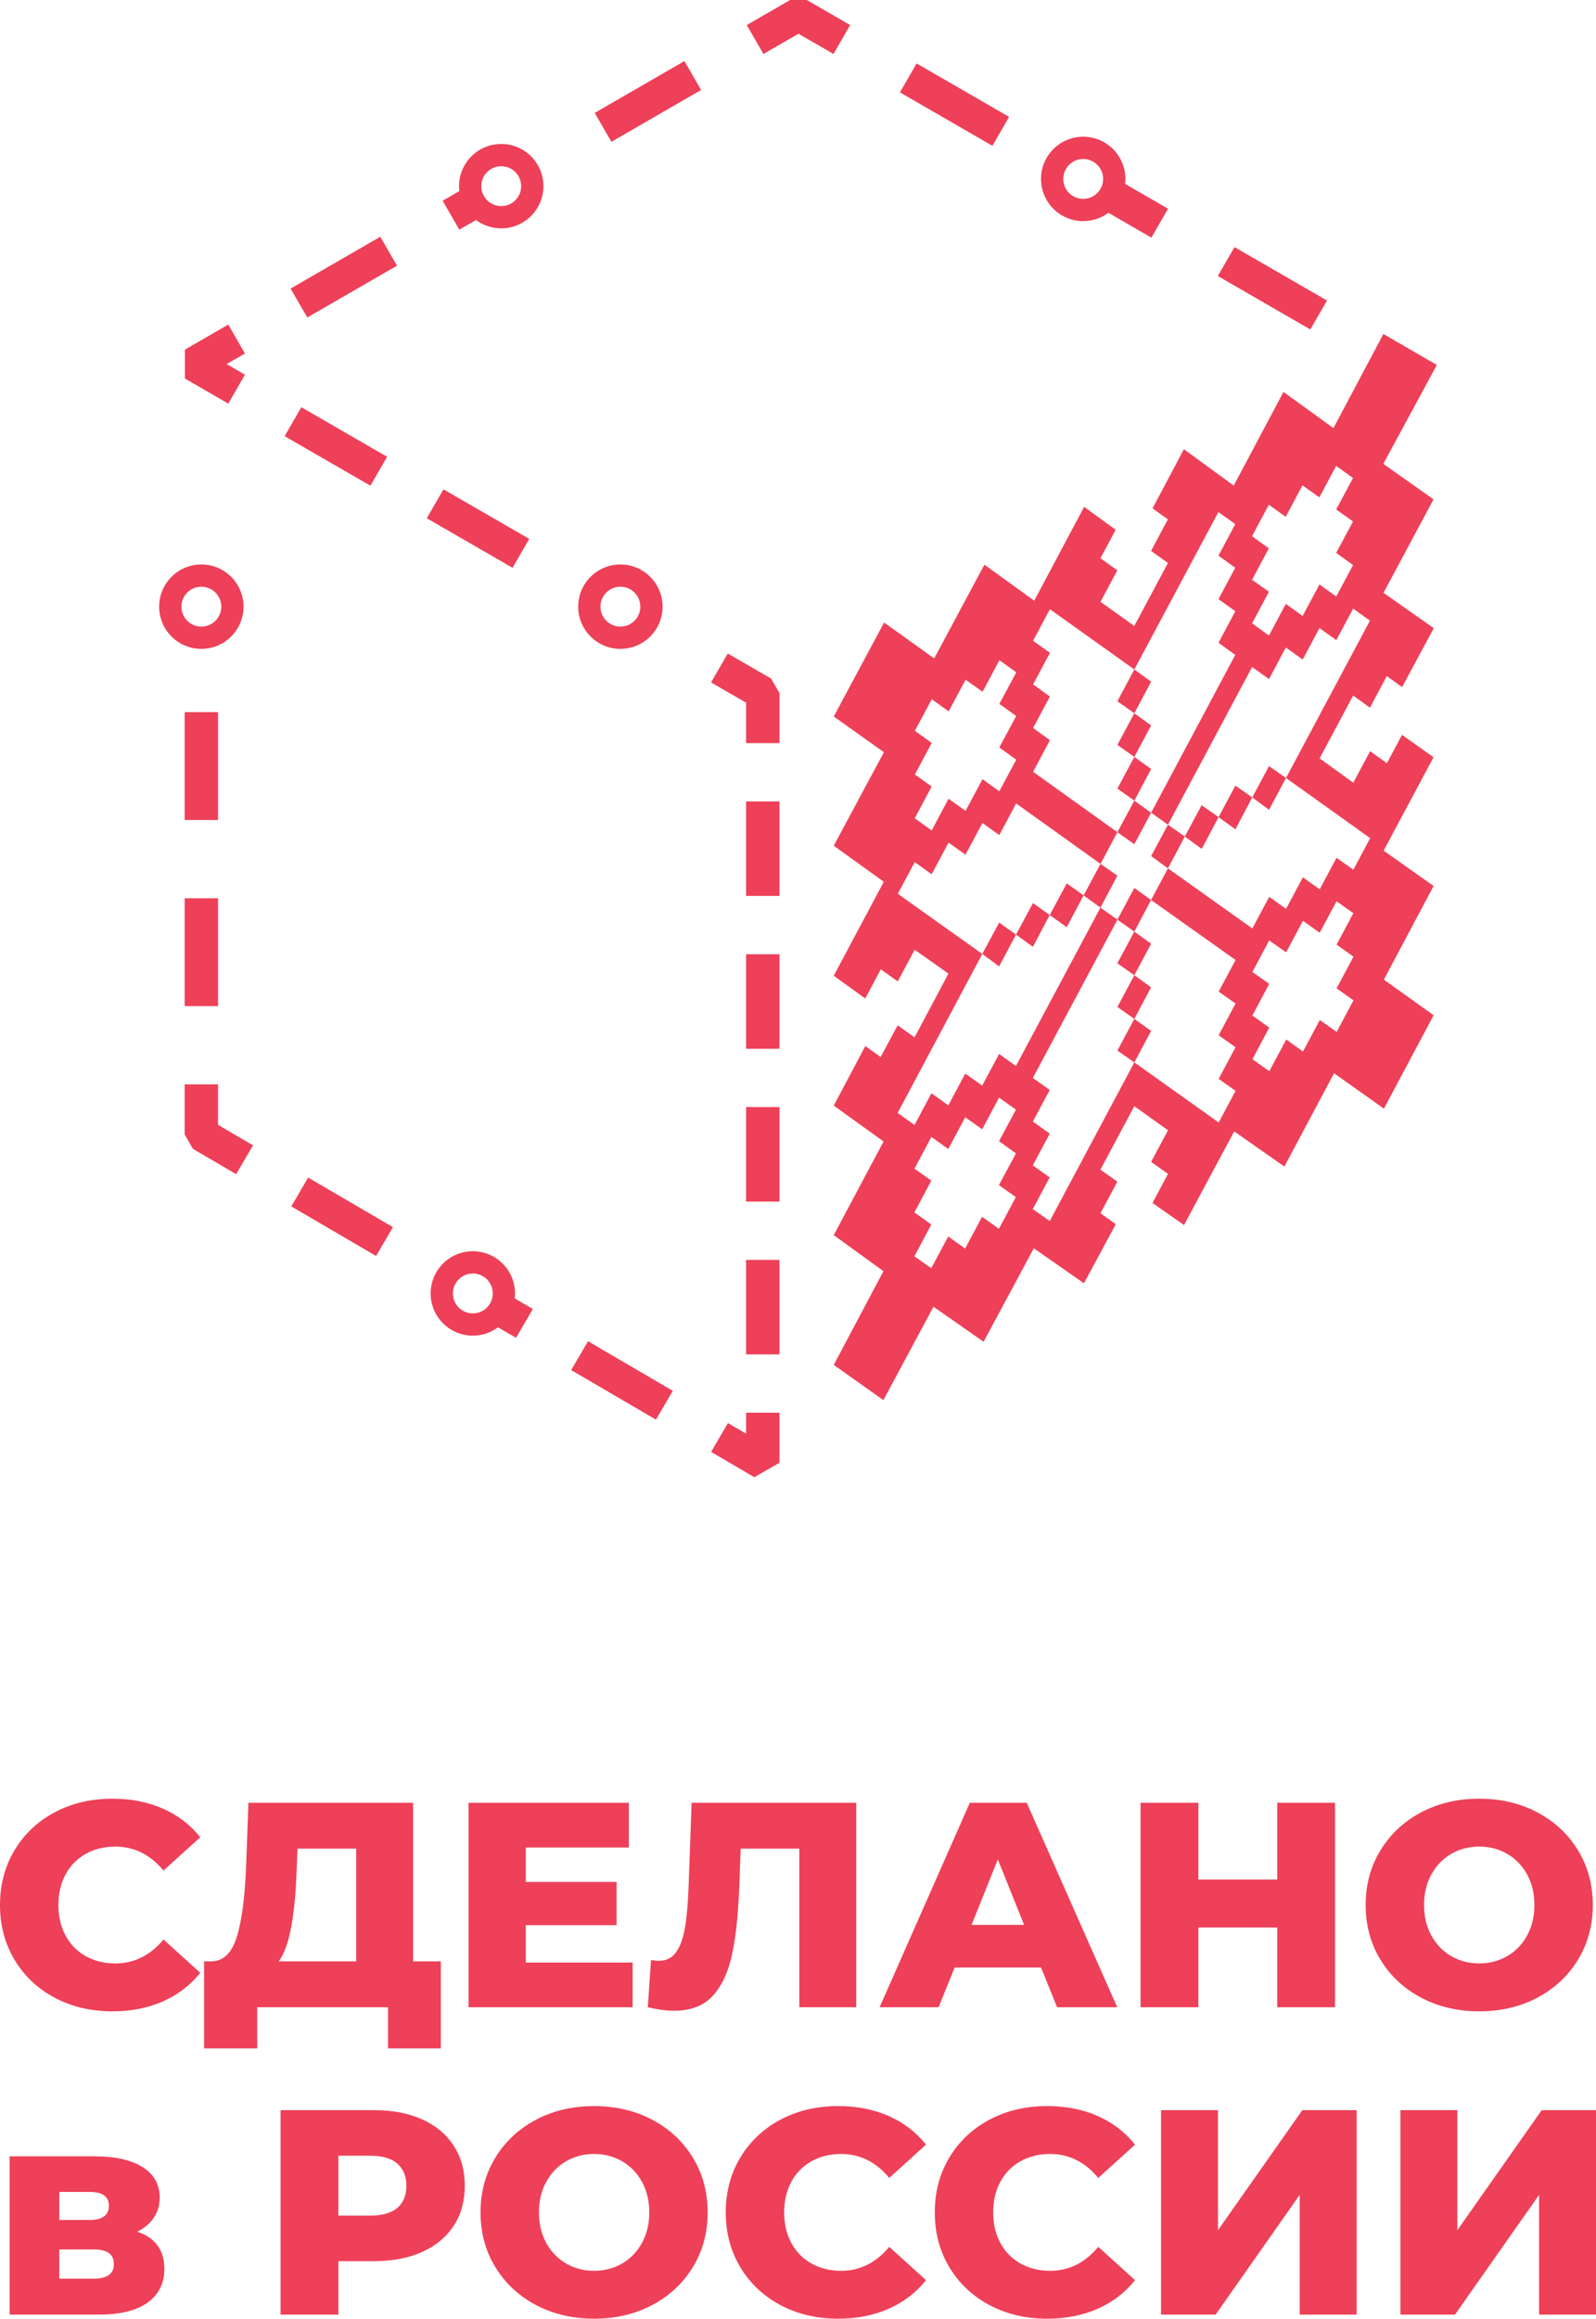
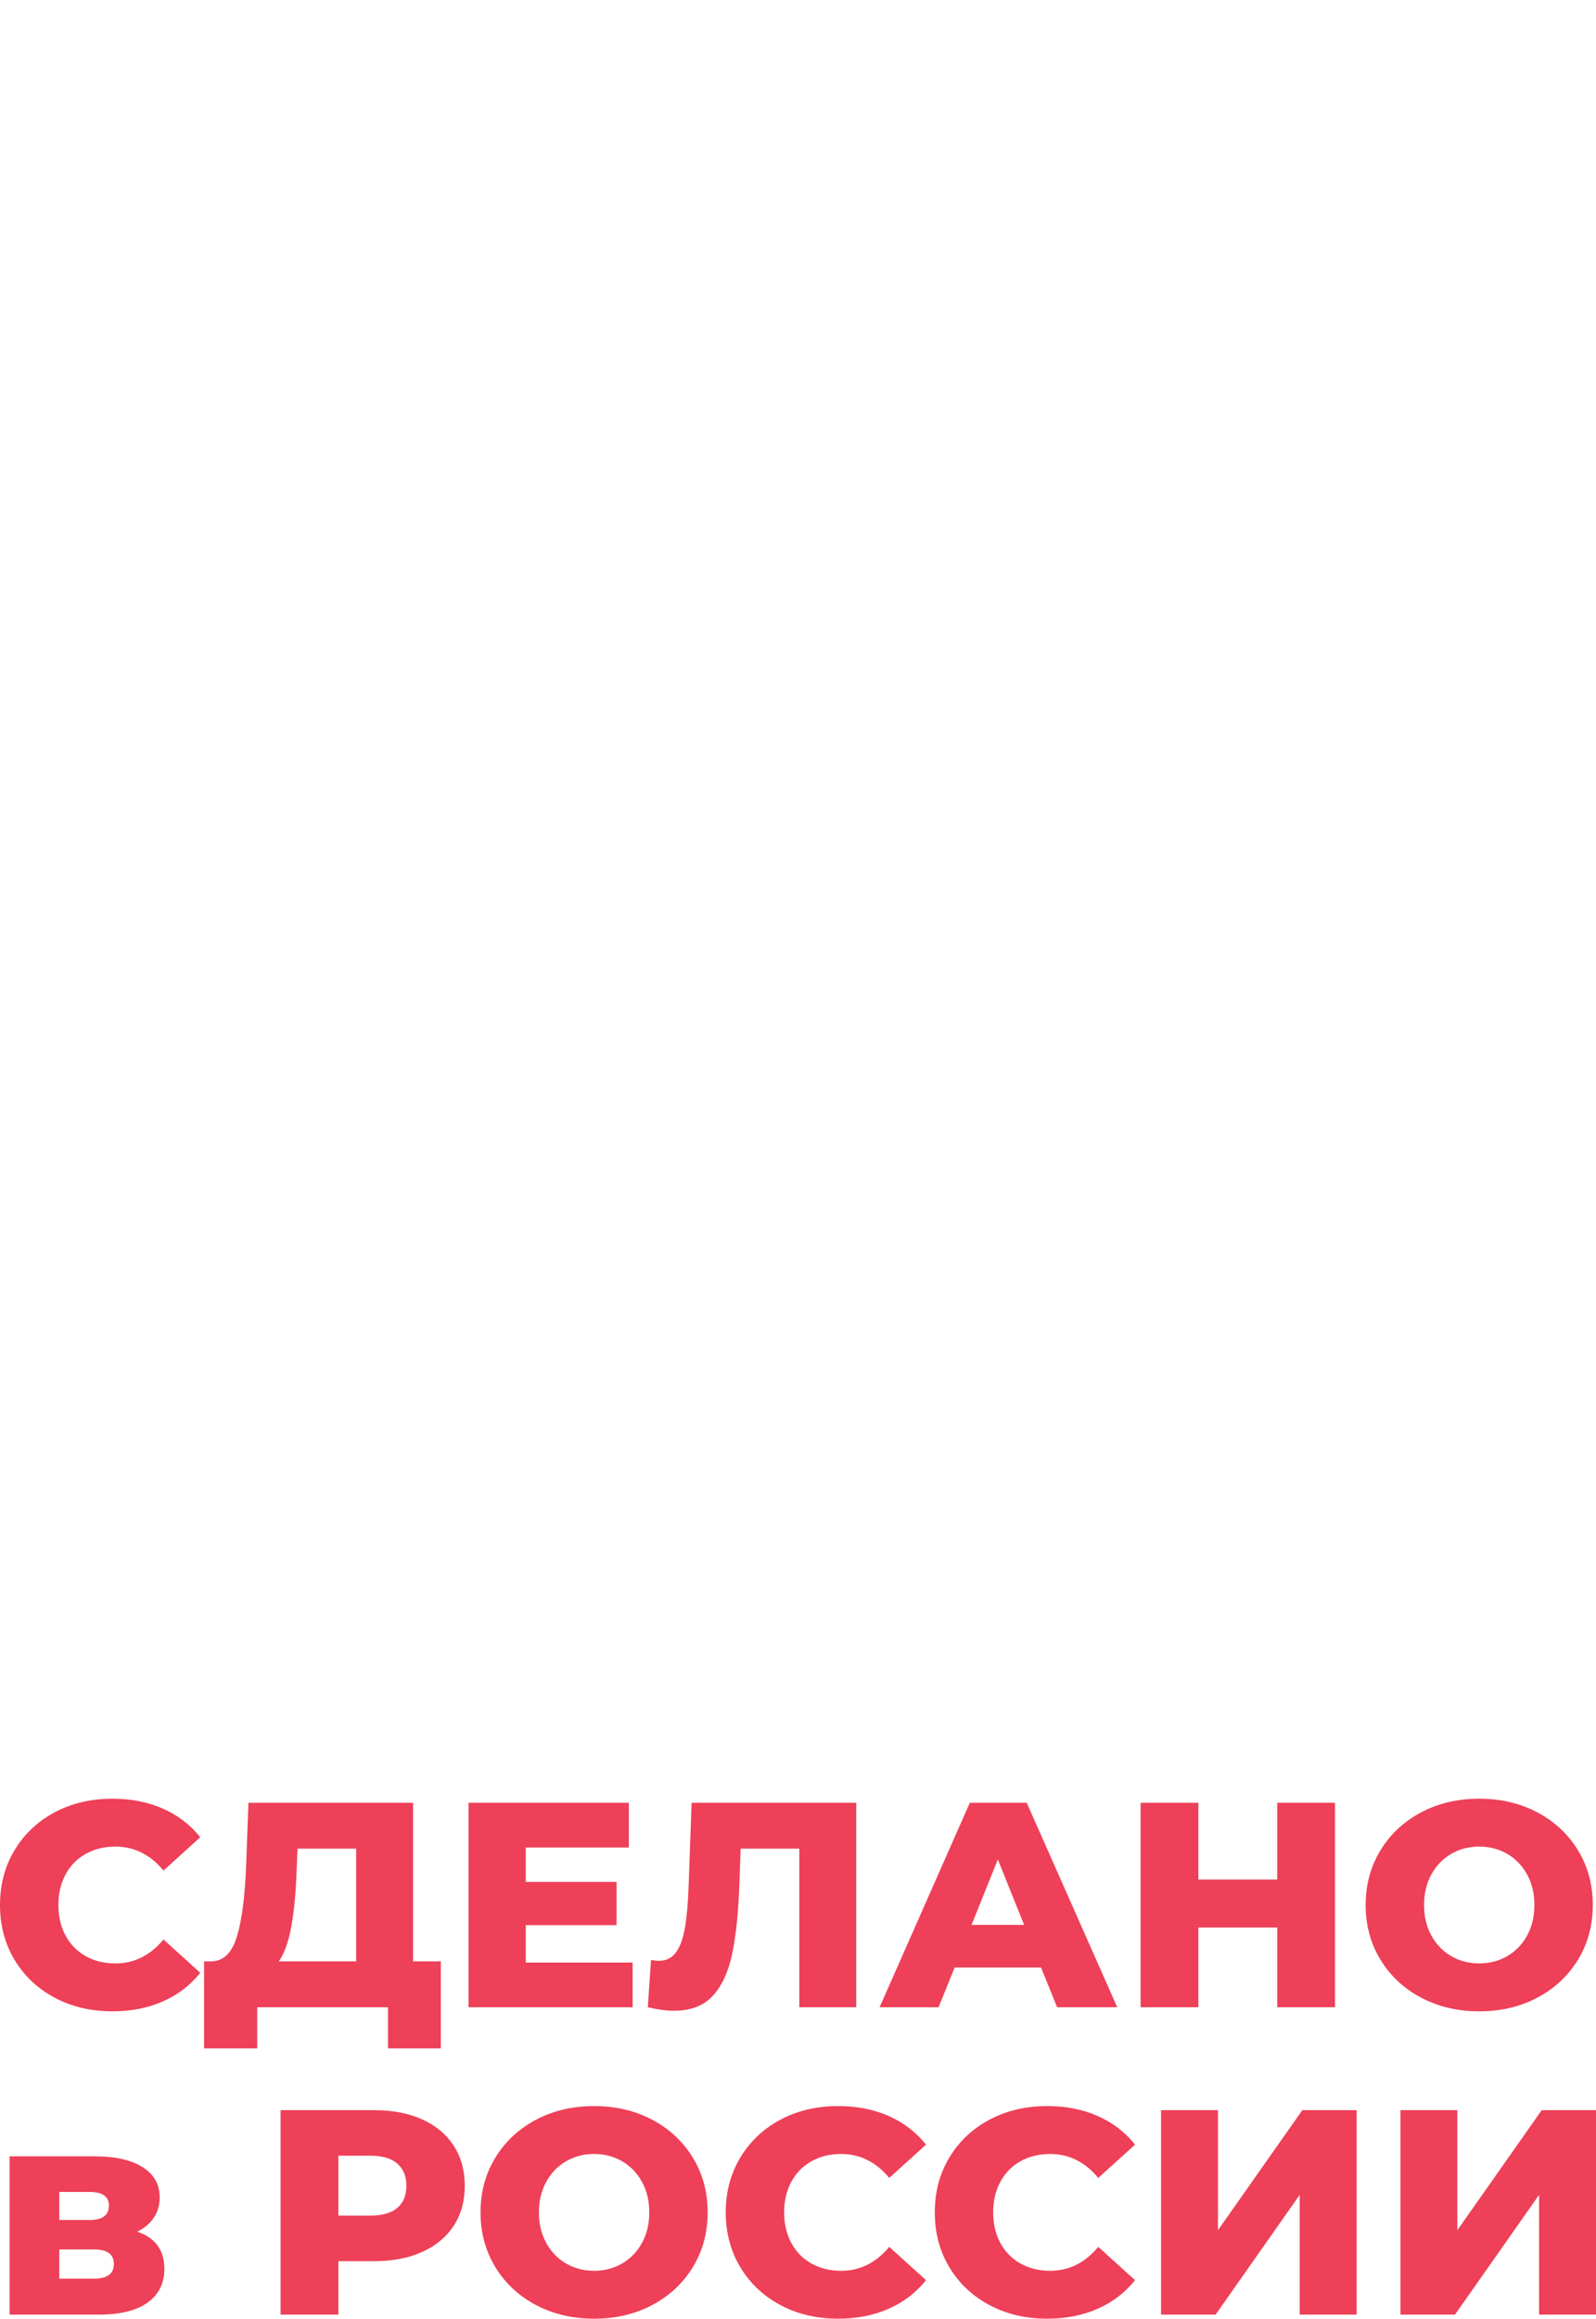
<svg xmlns="http://www.w3.org/2000/svg" xml:space="preserve" width="56.276mm" height="81.725mm" version="1.1" style="shape-rendering:geometricPrecision; text-rendering:geometricPrecision; image-rendering:optimizeQuality; fill-rule:evenodd; clip-rule:evenodd" viewBox="0 0 3336.52 4845.38">
  <defs>
    <style type="text/css"> .fil0 {fill:#EE4058} .fil1 {fill:#EE4058;fill-rule:nonzero} </style>
  </defs>
  <g id="Слой_x0020_1">
    <g id="_2323010819744">
-       <path class="fil0" d="M2335.99 1647.84l35.4 -66.11 35.15 25.26 -35.15 66.12 -35.4 -25.27zm-317.46 46.59l35.4 -66.18 35.15 25.36 35.4 -66.09 -35.4 -25.54 35.4 -65.75 -35.28 -25.3 35.4 -65.9 -35.27 -25.41 -35.15 65.92 -35.53 -25.16 -35.4 66.17 -35.27 -25.39 -35.4 66.11 35.27 25.23 -35.27 65.96 35.15 25.12 -35.4 66.47 35.4 25.37 35.27 -66.3 35.53 25.3zm739.59 -655.05l-35.15 -25.2 -35.02 65.76 -35.4 -25.23 -35.15 65.91 35.15 25.22 -35.02 65.85 35.28 24.87 -35.28 66.1 35.28 25.36 35.27 -66.01 35.15 25.18 35.15 -65.85 35.14 25.18 35.15 -65.74 -35.27 -25.43 35.15 -65.57 -35.15 -25.19 35.15 -65.72 -35.27 -25.29 -35.15 65.82zm-34.26 884.81l-35.15 65.92 -35.4 -24.95 -35.15 66.02 35.15 24.77 -35.15 66.36 35.28 25.02 -35.15 66.21 35.27 24.91 35.4 -66.19 35.02 25.16 35.15 -65.94 35.27 24.93 35.15 -65.99 -35.27 -25.09 35.27 -66.15 -35.4 -25.19 35.14 -65.65 -35.14 -24.94 -35.28 65.82 -35.02 -25.02zm-600.15 577.37l-35.4 -25.11 35.53 -66.26 -35.27 -25.44 35.27 -66.02 -35.27 -24.96 -35.27 66.11 -35.4 -25.13 -35.4 66.27 -35.4 -25.14 -35.4 66.37 35.27 24.88 -35.4 66.55 35.4 25.12 -35.4 66.39 35.27 25.03 35.4 -66.3 35.4 25.11 35.4 -66.28 35.27 25.01 35.4 -66.2zm247.67 -919.83l-35.4 -25.11 35.4 -66.1 35.15 25.43 -35.15 65.78zm0 -91.22l-35.4 -25.13 35.4 -66.42 35.15 25.61 -35.15 65.94zm0 -91.54l-176.49 -125.89 -35.15 65.96 35.27 25.23 -35.27 65.88 35.15 25.46 -35.15 65.66 35.15 25.61 -35.15 65.99 176.24 126.18 -35.27 66.23 -176.37 -126.32 -35.27 66.1 -35.27 -25.27 -35.4 66.2 -35.4 -25.2 -35.4 66.22 -35.27 -25.44 -35.4 66.17 176.62 125.75 -177 332.19 35.28 25.22 35.4 -66.36 35.28 25.31 35.4 -66.42 35.4 25.14 35.4 -66.17 35.14 25.21 176.75 -331 35.4 25.24 -176.75 330.73 35.28 25.12 -35.28 65.99 35.28 25.27 -35.4 66.33 35.27 25.17 -35.27 66.11 35.4 25.09 176.87 -331.6 176.36 125.62 35.27 -66.08 -35.27 -25.09 35.15 -66.15 -35.27 -24.93 35.4 -66.46 -35.4 -24.7 35.4 -66.12 -176.62 -125.49 35.27 -66.05 176.37 125.59 35.27 -66.01 35.27 25.04 35.15 -65.92 35.15 25.12 35.15 -65.9 35.27 24.88 35.15 -65.95 -175.98 -125.66 175.48 -328.8 -35.15 -25.17 -35.15 65.75 -35.27 -25.01 -35.02 65.69 -35.27 -25.17 -35.15 65.94 -35.4 -25.11 -175.86 329.49 -35.14 -25.07 175.86 -329.76 -35.02 -25.34 35.15 -66.04 -35.27 -25.04 35.02 -65.7 -35.02 -25.29 35.15 -65.94 -35.28 -25.15 -175.73 328.88zm35.15 299.38l-35.15 65.8 -35.4 -25.09 35.4 -65.96 35.15 25.25zm281.92 -72.55l-35.4 66.37 -35.14 -25.8 35.02 -65.42 35.53 24.84zm-70.54 40.58l-35.28 66.65 -35.15 -25.48 35.15 -65.84 35.28 24.66zm-70.42 41.18l-35.15 66.27 -35.4 -25.73 35.15 -65.45 35.4 24.92zm-70.54 40.54l-35.28 66.52 -35.14 -25.72 35.14 -65.47 35.28 24.67zm-140.97 173.75l35.4 -66.31 35.02 25.14 -35.02 66.08 -35.4 -24.91zm35.4 24.91l35.15 25.22 -35.15 66 -35.53 -24.98 35.53 -66.23zm0 91.22l35.02 25.27 -35.02 65.94 -35.4 -24.88 35.4 -66.33zm0 91.21l35.15 25.19 -35.15 65.7 -35.4 -24.71 35.4 -66.18zm-70.93 315.08l35.4 25.01 -35.28 66.15 32.06 22.67 -66.52 123.62 -104.87 -73.15 -104.99 195.27 -104.75 -73.13 -104.74 195.13 -103.74 -73.59 103.86 -195.85 -103.86 -75.34 104.11 -195.72 -104.11 -74.99 65.96 -124.42 32.14 22.89 35.53 -66.27 35.27 25.24 70.93 -133.25 -70.67 -49.86 -35.4 66.18 -35.4 -25.18 -32.58 60.9 -65.78 -47.59 104.62 -196.34 -104.62 -75.34 104.87 -195.4 -104.87 -74.65 105.24 -196.32 104.74 74.94 104.99 -195.9 104.11 75.29 104.37 -196.12 65.92 48.01 -31.84 59.4 35.28 25.24 -35.15 65.92 70.67 50.38 70.29 -131.65 -35.27 -25.23 35.15 -65.89 -32.02 -23.03 65.45 -123.56 104.24 75.98 103.99 -195.69 104.49 75.61 104.37 -196.7 111.72 64.71 -111.85 206.73 104.99 74.11 -104.62 195.33 105.12 73.93 -66.21 123.07 -32.02 -22.99 -35.15 65.91 -35.15 -25.15 -70.16 131.15 70.42 50.94 35.15 -65.94 35.15 25.14 31.57 -59.24 65.91 46.8 -104.37 195.18 104.49 73.81 -103.99 195.72 104.11 74.4 -103.99 195.18 -104.24 -73.95 -103.86 194.99 -104.87 -73.53 -104.86 195.72 -65.99 -46.11 32.43 -60.79 -35.27 -25.08 35.27 -66.11 -70.42 -50.25 -70.93 132.65zm0.25 -638.97l35.27 24.51 -35.4 66.8 -35.27 -25.49 35.4 -65.82zm-70.67 132.24l-35.53 -25.42 35.65 -66.08 35.15 25.07 -35.27 66.42zm-35.53 -25.42l-35.15 66.37 -35.28 -25.49 35.4 -65.86 35.02 24.98zm-70.42 40.87l-35.4 66.46 -35.15 -25.97 35.27 -65.57 35.27 25.08z" />
-       <path class="fil0" d="M2739.28 688.47l34.9 -60.43 -193.35 -111.66 -34.9 60.43 193.35 111.66zm-1750.81 1926.24c24.35,0 46.4,9.87 62.36,25.83 15.96,15.96 25.83,38 25.83,62.36 0,3.49 -0.21,6.93 -0.6,10.32l37.92 22.17 -35.22 60.24 -30.12 -17.61 -7.5 -4.38c-14.7,10.96 -32.93,17.45 -52.67,17.45 -24.36,0 -46.41,-9.87 -62.36,-25.83 -15.96,-15.96 -25.84,-38.01 -25.84,-62.36 0,-24.36 9.88,-46.4 25.84,-62.36 15.95,-15.96 38,-25.83 62.36,-25.83zm29.47 58.73c-7.54,-7.54 -17.96,-12.21 -29.47,-12.21 -11.51,0 -21.93,4.67 -29.47,12.21 -7.54,7.54 -12.21,17.96 -12.21,29.47 0,11.51 4.67,21.93 12.21,29.47 7.54,7.54 17.96,12.2 29.47,12.2 11.51,0 21.93,-4.67 29.47,-12.2 7.54,-7.54 12.2,-17.96 12.2,-29.47 0,-11.51 -4.67,-21.93 -12.2,-29.47zm-597.02 -1493.9c24.35,0 46.41,9.87 62.36,25.83 15.96,15.96 25.83,38 25.83,62.36 0,24.35 -9.87,46.4 -25.83,62.36 -15.95,15.96 -38,25.83 -62.36,25.83 -24.35,0 -46.4,-9.87 -62.36,-25.83 -15.96,-15.96 -25.83,-38.01 -25.83,-62.36 0,-24.36 9.87,-46.4 25.83,-62.36 15.96,-15.96 38.01,-25.83 62.36,-25.83zm29.47 58.73c-7.54,-7.54 -17.96,-12.2 -29.47,-12.2 -11.51,0 -21.93,4.66 -29.47,12.2 -7.54,7.54 -12.2,17.96 -12.2,29.47 0,11.51 4.67,21.93 12.2,29.47 7.54,7.54 17.96,12.2 29.47,12.2 11.51,0 21.93,-4.67 29.47,-12.2 7.54,-7.54 12.2,-17.96 12.2,-29.47 0,-11.51 -4.66,-21.93 -12.2,-29.47zm846.57 -58.73c24.35,0 46.4,9.87 62.36,25.83 15.95,15.96 25.83,38 25.83,62.36 0,24.35 -9.87,46.4 -25.83,62.36 -15.96,15.96 -38.01,25.83 -62.36,25.83 -24.36,0 -46.41,-9.87 -62.36,-25.83 -15.96,-15.96 -25.84,-38.01 -25.84,-62.36 0,-24.36 9.88,-46.4 25.84,-62.36 15.95,-15.96 38,-25.83 62.36,-25.83zm29.46 58.73c-7.54,-7.54 -17.95,-12.2 -29.46,-12.2 -11.51,0 -21.93,4.66 -29.47,12.2 -7.54,7.54 -12.21,17.96 -12.21,29.47 0,11.51 4.67,21.93 12.21,29.47 7.54,7.54 17.96,12.2 29.47,12.2 11.51,0 21.93,-4.67 29.46,-12.2 7.54,-7.54 12.21,-17.96 12.21,-29.47 0,-11.51 -4.67,-21.93 -12.21,-29.47zm-278.58 -937.45c24.35,0 46.4,9.87 62.36,25.83 15.96,15.96 25.83,38.01 25.83,62.36 0,24.36 -9.87,46.4 -25.83,62.37 -15.96,15.95 -38.01,25.83 -62.36,25.83 -19.74,0 -37.97,-6.49 -52.67,-17.45l-34.9 20.15 -34.9 -60.43 34.87 -20.13c-0.4,-3.39 -0.6,-6.84 -0.6,-10.33 0,-24.35 9.87,-46.4 25.83,-62.36 15.96,-15.96 38.01,-25.83 62.36,-25.83zm29.47 58.73c-7.54,-7.54 -17.96,-12.21 -29.47,-12.21 -11.51,0 -21.93,4.67 -29.47,12.21 -7.54,7.54 -12.2,17.95 -12.2,29.46 0,11.51 4.66,21.93 12.2,29.47 7.54,7.54 17.96,12.21 29.47,12.21 11.51,0 21.93,-4.67 29.47,-12.21 7.54,-7.54 12.2,-17.95 12.2,-29.47 0,-11.51 -4.67,-21.93 -12.2,-29.46zm1187.16 -73.84c24.36,0 46.41,9.87 62.37,25.83 15.96,15.96 25.83,38.01 25.83,62.36 0,3.51 -0.21,6.97 -0.6,10.37l89.83 51.88 -34.9 60.43 -89.89 -51.92c-14.69,10.94 -32.91,17.43 -52.64,17.43 -24.35,0 -46.4,-9.87 -62.36,-25.83 -15.96,-15.96 -25.83,-38.01 -25.83,-62.36 0,-24.35 9.88,-46.4 25.83,-62.36 15.96,-15.96 38.01,-25.83 62.36,-25.83zm29.47 58.73c-7.54,-7.54 -17.95,-12.2 -29.47,-12.2 -11.51,0 -21.93,4.66 -29.46,12.2 -7.54,7.54 -12.21,17.96 -12.21,29.47 0,11.51 4.67,21.93 12.21,29.47 7.54,7.54 17.95,12.2 29.46,12.2 11.51,0 21.93,-4.67 29.47,-12.2 7.54,-7.54 12.21,-17.96 12.21,-29.47 0,-11.51 -4.67,-21.93 -12.21,-29.47zm-219.23 -39.75l34.9 -60.43 -193.35 -111.66 -34.9 60.43 193.35 111.65zm-332.29 -191.89l34.9 -60.43 -90.65 -52.35 -34.9 0 -90.65 52.35 34.9 60.43 73.2 -42.27 73.2 42.27zm-276.69 75.24l-34.9 -60.43 -187.58 108.32 34.9 60.43 187.58 -108.32zm-635.75 367.12l-34.9 -60.43 -187.58 108.32 34.9 60.43 187.58 -108.32zm-317.87 183.56l-34.9 -60.43 -90.64 52.35 0 60.43 90.65 52.34 34.89 -60.44 -38.32 -22.12 38.31 -22.13zm117.85 112.29l-34.89 60.44 179.29 103.51 34.89 -60.43 -179.29 -103.52zm297.14 171.56l-34.89 60.43 179.29 103.51 34.89 -60.43 -179.29 -103.51zm594.28 343.1l-34.89 60.43 73.2 42.27 0 84.53 69.78 0 0 -104.68 -17.44 -30.22 -90.65 -52.33zm108.1 343.95l0 -34.89 -69.78 0 0 197.51 69.78 0 0 -162.62zm0 319.34l0 -34.89 -69.78 0 0 197.51 69.78 0 0 -162.62zm0 319.34l0 -34.89 -69.78 0 0 197.52 69.78 0 0 -162.63zm0 319.34l0 -34.89 -69.78 0 0 197.52 69.78 0 0 -162.63zm0 319.34l0 -34.89 -69.78 0 0 43.86 -37.87 -22.14 -35.22 60.25 90.37 52.83 52.5 -30.12 0 -69.78zm-288.27 -37.92l30.12 17.61 35.22 -60.25 -177.27 -103.62 -35.21 60.25 147.14 86.01zm-585.09 -342.02l30.12 17.61 35.21 -60.25 -177.26 -103.62 -35.22 60.24 147.14 86.02zm-292.54 -171.01l30.12 17.61 35.22 -60.25 -73.09 -42.72 0 -84.66 -69.78 0 0 104.68 17.28 30.12 60.25 35.22zm-77.53 -368.48l0 34.89 69.78 0 0 -225.35 -69.78 0 0 190.46zm0 -388.92l0 34.89 69.78 0 0 -225.36 -69.78 0 0 190.47z" />
-     </g>
+       </g>
    <path class="fil1" d="M234.97 4203.05c-44.76,0 -84.94,-9.46 -120.53,-28.38 -35.6,-18.92 -63.58,-45.27 -83.92,-79.04 -20.34,-33.77 -30.52,-72.01 -30.52,-114.74 0,-42.72 10.17,-80.96 30.52,-114.74 20.34,-33.77 48.31,-60.11 83.92,-79.03 35.6,-18.92 75.78,-28.38 120.53,-28.38 39.06,0 74.25,6.92 105.58,20.75 31.33,13.83 57.37,33.77 78.12,59.81l-76.9 69.57c-27.67,-33.36 -61.23,-50.04 -100.7,-50.04 -23.19,0 -43.84,5.08 -61.95,15.26 -18.11,10.17 -32.14,24.52 -42.11,43.03 -9.97,18.52 -14.95,39.77 -14.95,63.78 0,24.01 4.99,45.27 14.95,63.78 9.97,18.51 24.01,32.85 42.11,43.03 18.11,10.17 38.76,15.26 61.95,15.26 39.47,0 73.03,-16.68 100.7,-50.04l76.9 69.57c-20.75,26.04 -46.79,45.98 -78.12,59.81 -31.33,13.83 -66.52,20.75 -105.58,20.75zm686.59 -104.36l0 181.87 -110.47 0 0 -86.05 -273.41 0 0 86.05 -111.08 0 0 -181.87 15.26 0c25.23,-0.41 43.03,-17.7 53.4,-51.88 10.38,-34.17 16.78,-83.41 19.23,-147.69l4.88 -131.82 344.21 0 0 331.4 57.98 0zm-301.49 -189.2c-1.62,45.57 -5.29,84.23 -10.99,115.96 -5.7,31.74 -14.44,56.15 -26.24,73.24l161.73 0 0 -235.58 -122.67 0 -1.83 46.38zm702.46 191.64l0 93.37 -342.99 0 0 -427.21 335.06 0 0 93.37 -215.44 0 0 72.02 189.8 0 0 90.33 -189.8 0 0 78.12 223.37 0zm467.49 -333.84l0 427.21 -119.01 0 0 -331.4 -122.67 0 -2.44 69.58c-2.03,61.03 -7.01,110.67 -14.95,148.92 -7.93,38.24 -21.46,67.84 -40.58,88.8 -19.12,20.95 -46.18,31.43 -81.17,31.43 -16.27,0 -34.58,-2.44 -54.93,-7.32l6.71 -98.87c5.29,1.22 10.78,1.83 16.48,1.83 15.87,0 28.07,-6.31 36.62,-18.92 8.54,-12.61 14.64,-30.21 18.31,-52.79 3.66,-22.58 6.1,-51.98 7.32,-88.19l6.11 -170.28 344.21 0zm386.32 344.21l-180.65 0 -33.56 83 -123.28 0 188.58 -427.21 119.01 0 189.19 427.21 -125.72 0 -33.56 -83zm-35.4 -89.11l-54.93 -136.71 -54.93 136.71 109.86 0zm649.97 -255.11l0 427.21 -120.84 0 0 -166.61 -164.78 0 0 166.61 -120.84 0 0 -427.21 120.84 0 0 160.51 164.78 0 0 -160.51 120.84 0zm301.5 435.76c-45.17,0 -85.75,-9.56 -121.76,-28.68 -36.01,-19.12 -64.29,-45.57 -84.84,-79.34 -20.54,-33.77 -30.82,-71.81 -30.82,-114.13 0,-42.31 10.27,-80.35 30.82,-114.13 20.55,-33.77 48.82,-60.22 84.84,-79.34 36.01,-19.12 76.59,-28.68 121.76,-28.68 45.16,0 85.74,9.56 121.76,28.68 36.01,19.12 64.28,45.57 84.83,79.34 20.54,33.77 30.82,71.81 30.82,114.13 0,42.31 -10.27,80.35 -30.82,114.13 -20.55,33.77 -48.82,60.22 -84.83,79.34 -36.01,19.12 -76.6,28.68 -121.76,28.68zm0 -100.09c21.56,0 41.09,-5.08 58.59,-15.26 17.49,-10.17 31.33,-24.52 41.5,-43.03 10.17,-18.51 15.26,-39.77 15.26,-63.78 0,-24.01 -5.09,-45.26 -15.26,-63.78 -10.17,-18.51 -24.01,-32.85 -41.5,-43.03 -17.5,-10.17 -37.03,-15.26 -58.59,-15.26 -21.57,0 -41.09,5.08 -58.59,15.26 -17.5,10.17 -31.33,24.52 -41.5,43.03 -10.17,18.52 -15.26,39.77 -15.26,63.78 0,24.01 5.08,45.27 15.26,63.78 10.17,18.51 24.01,32.85 41.5,43.03 17.5,10.17 37.02,15.26 58.59,15.26zm-2805.56 560.55c37.84,12.61 56.76,38.65 56.76,78.12 0,29.7 -11.6,52.99 -34.79,69.88 -23.19,16.89 -57.37,25.33 -102.53,25.33l-186.14 0 0 -330.78 177.6 0c43.13,0 76.59,7.53 100.39,22.58 23.8,15.05 35.7,36.21 35.7,63.47 0,15.87 -4.07,29.91 -12.21,42.11 -8.14,12.21 -19.73,21.97 -34.79,29.29zm-162.95 -24.42l63.47 0c26.85,0 40.28,-9.97 40.28,-29.91 0,-19.12 -13.43,-28.68 -40.28,-28.68l-63.47 0 0 58.59zm72.02 122.67c28.07,0 42.11,-10.17 42.11,-30.52 0,-20.34 -13.62,-30.52 -40.89,-30.52l-73.24 0 0 61.03 72.02 0zm585.89 -352.15c38.65,0 72.22,6.41 100.7,19.23 28.48,12.81 50.45,31.12 65.91,54.93 15.46,23.8 23.19,51.77 23.19,83.92 0,32.14 -7.73,60.01 -23.19,83.61 -15.46,23.6 -37.43,41.8 -65.91,54.62 -28.48,12.82 -62.05,19.23 -100.7,19.23l-74.45 0 0 111.68 -120.84 0 0 -427.21 195.3 0zm-7.32 220.32c24.82,0 43.54,-5.39 56.15,-16.17 12.61,-10.78 18.92,-26.15 18.92,-46.08 0,-19.94 -6.31,-35.4 -18.92,-46.38 -12.61,-10.99 -31.33,-16.48 -56.15,-16.48l-67.13 0 0 125.11 67.13 0zm467.49 215.44c-45.17,0 -85.75,-9.56 -121.76,-28.68 -36.01,-19.12 -64.29,-45.57 -84.84,-79.34 -20.54,-33.77 -30.82,-71.81 -30.82,-114.13 0,-42.31 10.27,-80.35 30.82,-114.13 20.55,-33.77 48.82,-60.22 84.84,-79.34 36.01,-19.12 76.59,-28.68 121.76,-28.68 45.16,0 85.74,9.56 121.76,28.68 36.01,19.12 64.28,45.57 84.83,79.34 20.54,33.77 30.82,71.81 30.82,114.13 0,42.31 -10.27,80.35 -30.82,114.13 -20.55,33.77 -48.82,60.22 -84.83,79.34 -36.01,19.12 -76.6,28.68 -121.76,28.68zm0 -100.09c21.56,0 41.09,-5.08 58.59,-15.26 17.49,-10.17 31.33,-24.52 41.5,-43.03 10.17,-18.51 15.26,-39.77 15.26,-63.78 0,-24.01 -5.09,-45.26 -15.26,-63.78 -10.17,-18.51 -24.01,-32.85 -41.5,-43.03 -17.5,-10.17 -37.03,-15.26 -58.59,-15.26 -21.57,0 -41.09,5.08 -58.59,15.26 -17.5,10.17 -31.33,24.52 -41.5,43.03 -10.17,18.52 -15.26,39.77 -15.26,63.78 0,24.01 5.08,45.27 15.26,63.78 10.17,18.51 24.01,32.85 41.5,43.03 17.5,10.17 37.02,15.26 58.59,15.26zm510.21 100.09c-44.76,0 -84.94,-9.46 -120.53,-28.38 -35.6,-18.92 -63.58,-45.27 -83.92,-79.04 -20.34,-33.77 -30.52,-72.01 -30.52,-114.74 0,-42.72 10.17,-80.96 30.52,-114.74 20.34,-33.77 48.31,-60.11 83.92,-79.03 35.6,-18.92 75.78,-28.38 120.53,-28.38 39.06,0 74.25,6.92 105.58,20.75 31.33,13.83 57.37,33.77 78.12,59.81l-76.9 69.57c-27.67,-33.36 -61.23,-50.04 -100.7,-50.04 -23.19,0 -43.84,5.08 -61.95,15.26 -18.11,10.17 -32.14,24.52 -42.11,43.03 -9.97,18.52 -14.95,39.77 -14.95,63.78 0,24.01 4.99,45.27 14.95,63.78 9.97,18.51 24.01,32.85 42.11,43.03 18.11,10.17 38.76,15.26 61.95,15.26 39.47,0 73.03,-16.68 100.7,-50.04l76.9 69.57c-20.75,26.04 -46.79,45.98 -78.12,59.81 -31.33,13.83 -66.52,20.75 -105.58,20.75zm436.98 0c-44.76,0 -84.94,-9.46 -120.53,-28.38 -35.6,-18.92 -63.58,-45.27 -83.92,-79.04 -20.34,-33.77 -30.52,-72.01 -30.52,-114.74 0,-42.72 10.17,-80.96 30.52,-114.74 20.34,-33.77 48.31,-60.11 83.92,-79.03 35.6,-18.92 75.78,-28.38 120.53,-28.38 39.06,0 74.25,6.92 105.58,20.75 31.33,13.83 57.37,33.77 78.12,59.81l-76.9 69.57c-27.67,-33.36 -61.23,-50.04 -100.7,-50.04 -23.19,0 -43.84,5.08 -61.95,15.26 -18.11,10.17 -32.14,24.52 -42.11,43.03 -9.97,18.52 -14.95,39.77 -14.95,63.78 0,24.01 4.99,45.27 14.95,63.78 9.97,18.51 24.01,32.85 42.11,43.03 18.11,10.17 38.76,15.26 61.95,15.26 39.47,0 73.03,-16.68 100.7,-50.04l76.9 69.57c-20.75,26.04 -46.79,45.98 -78.12,59.81 -31.33,13.83 -66.52,20.75 -105.58,20.75zm238.02 -435.76l119.01 0 0 250.83 176.38 -250.83 113.51 0 0 427.21 -119.01 0 0 -250.22 -175.77 250.22 -114.13 0 0 -427.21zm500.45 0l119.01 0 0 250.83 176.38 -250.83 113.51 0 0 427.21 -119.01 0 0 -250.22 -175.77 250.22 -114.13 0 0 -427.21z" />
  </g>
</svg>